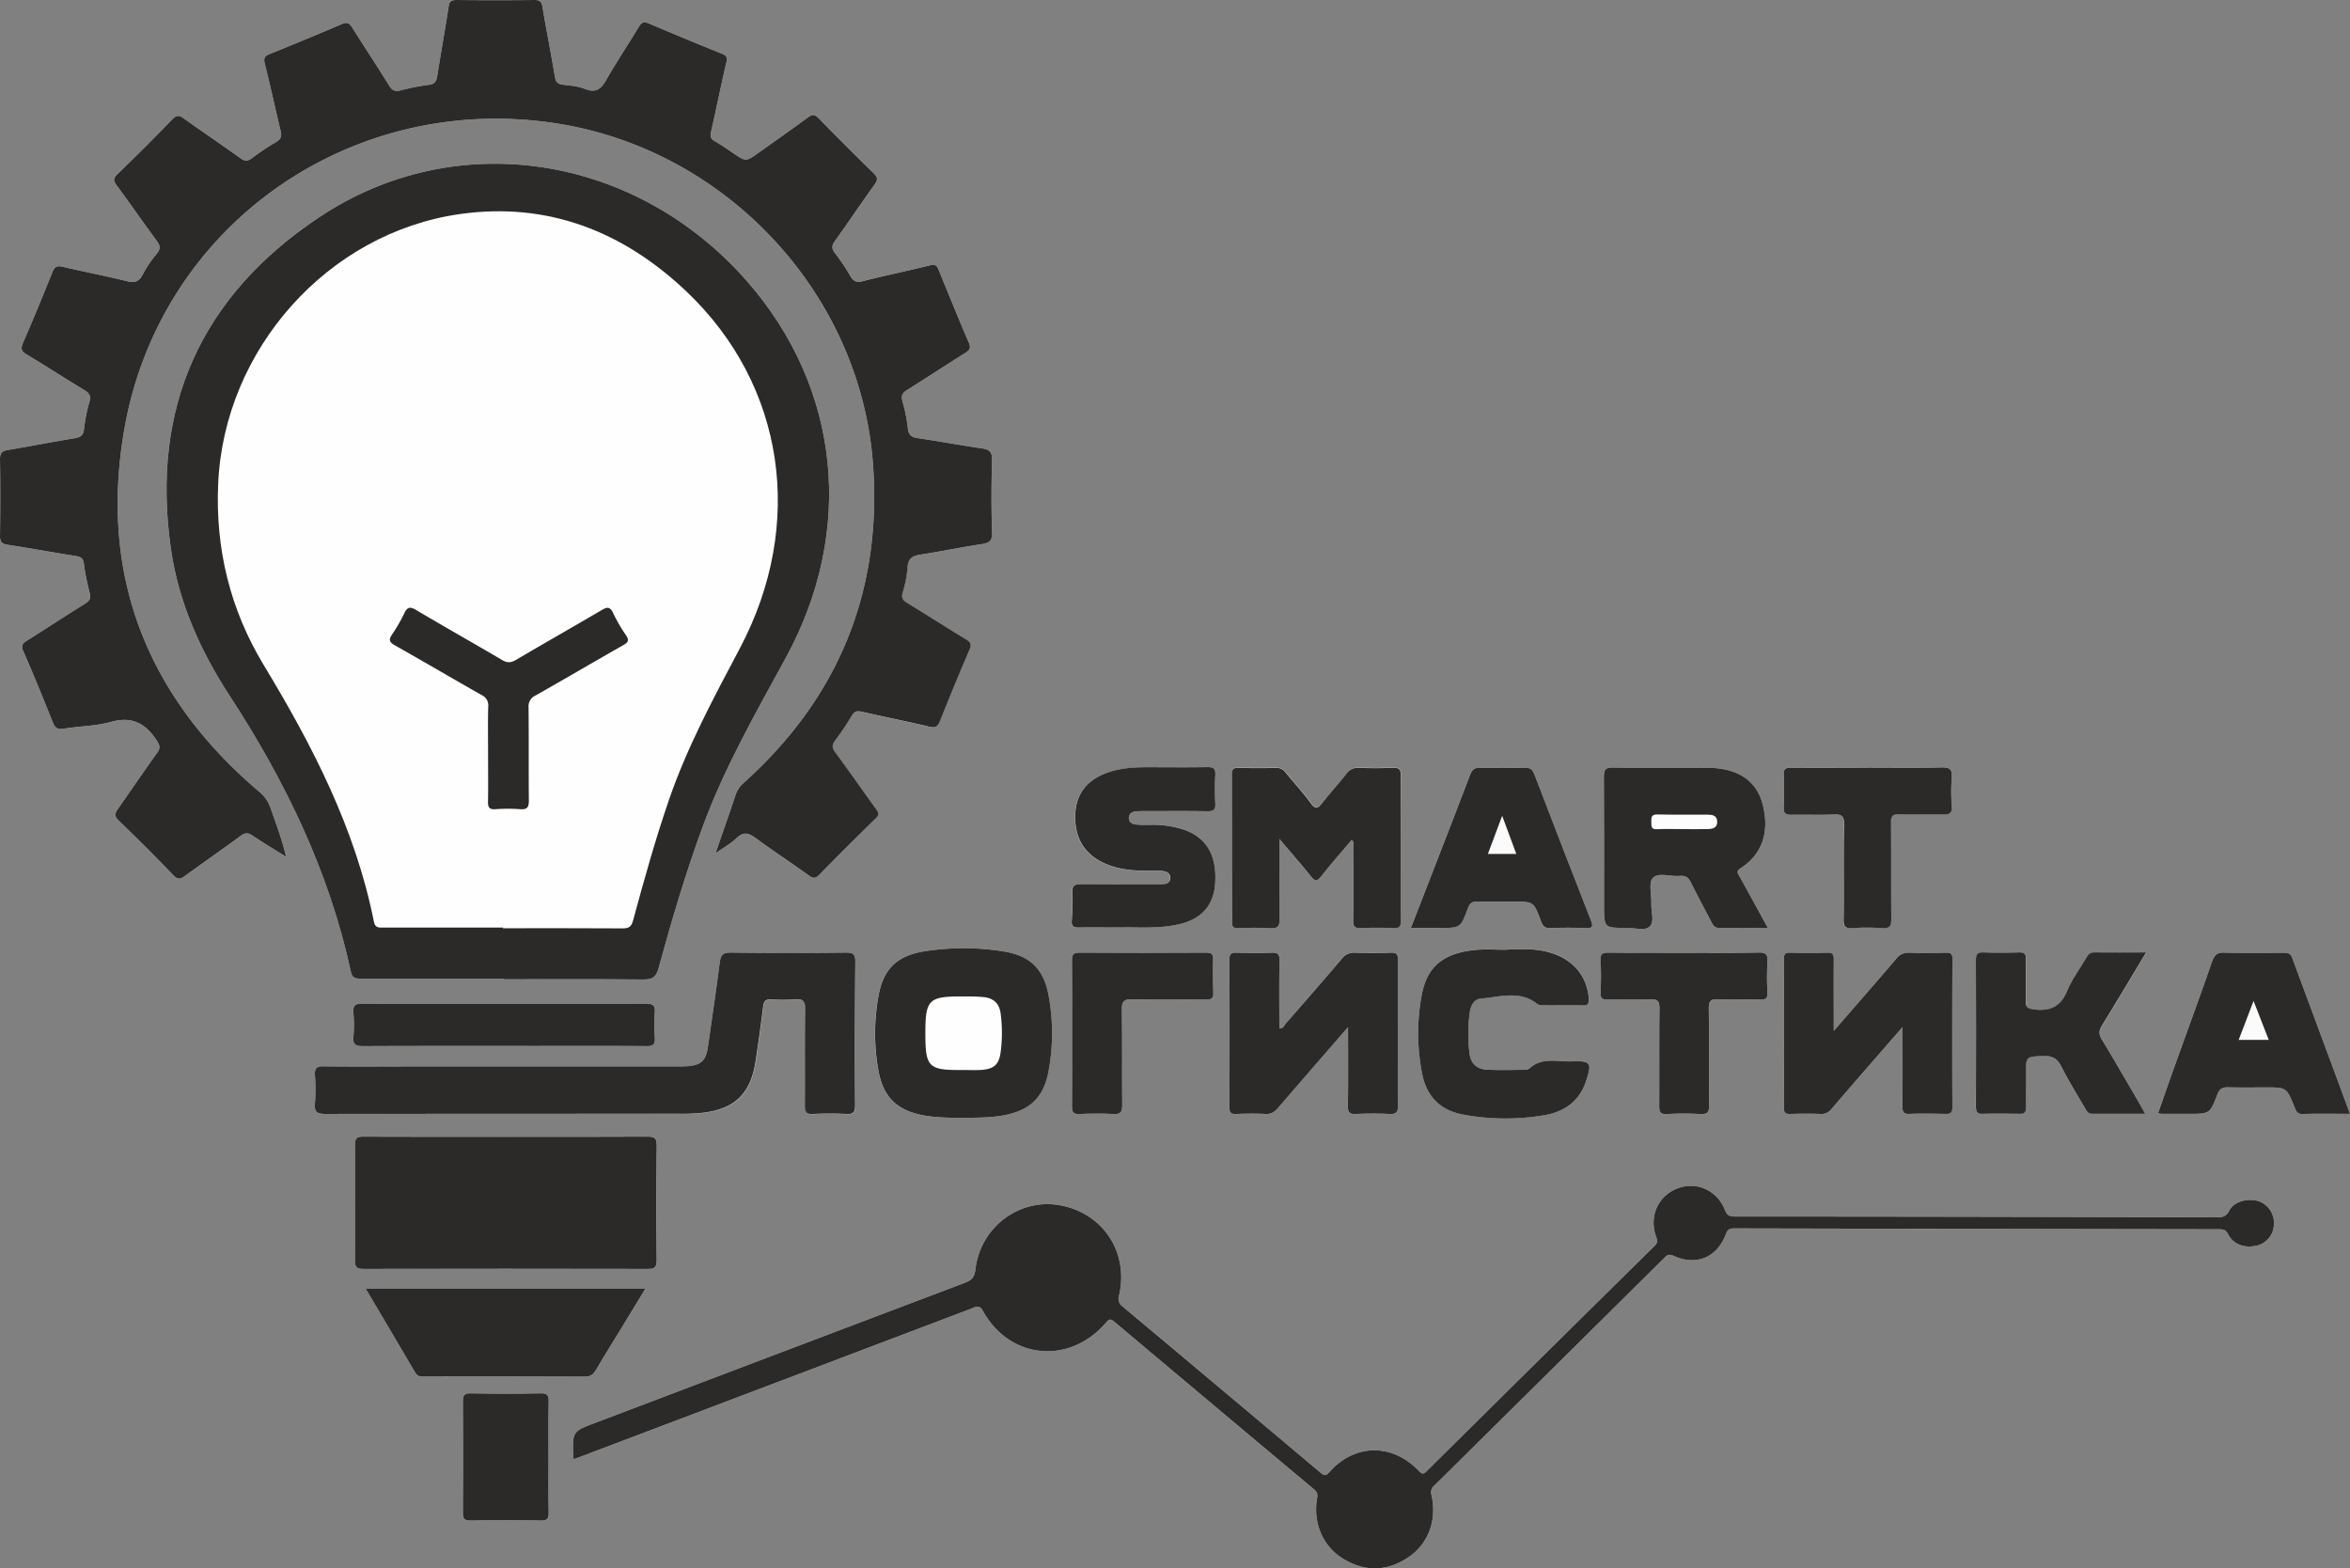
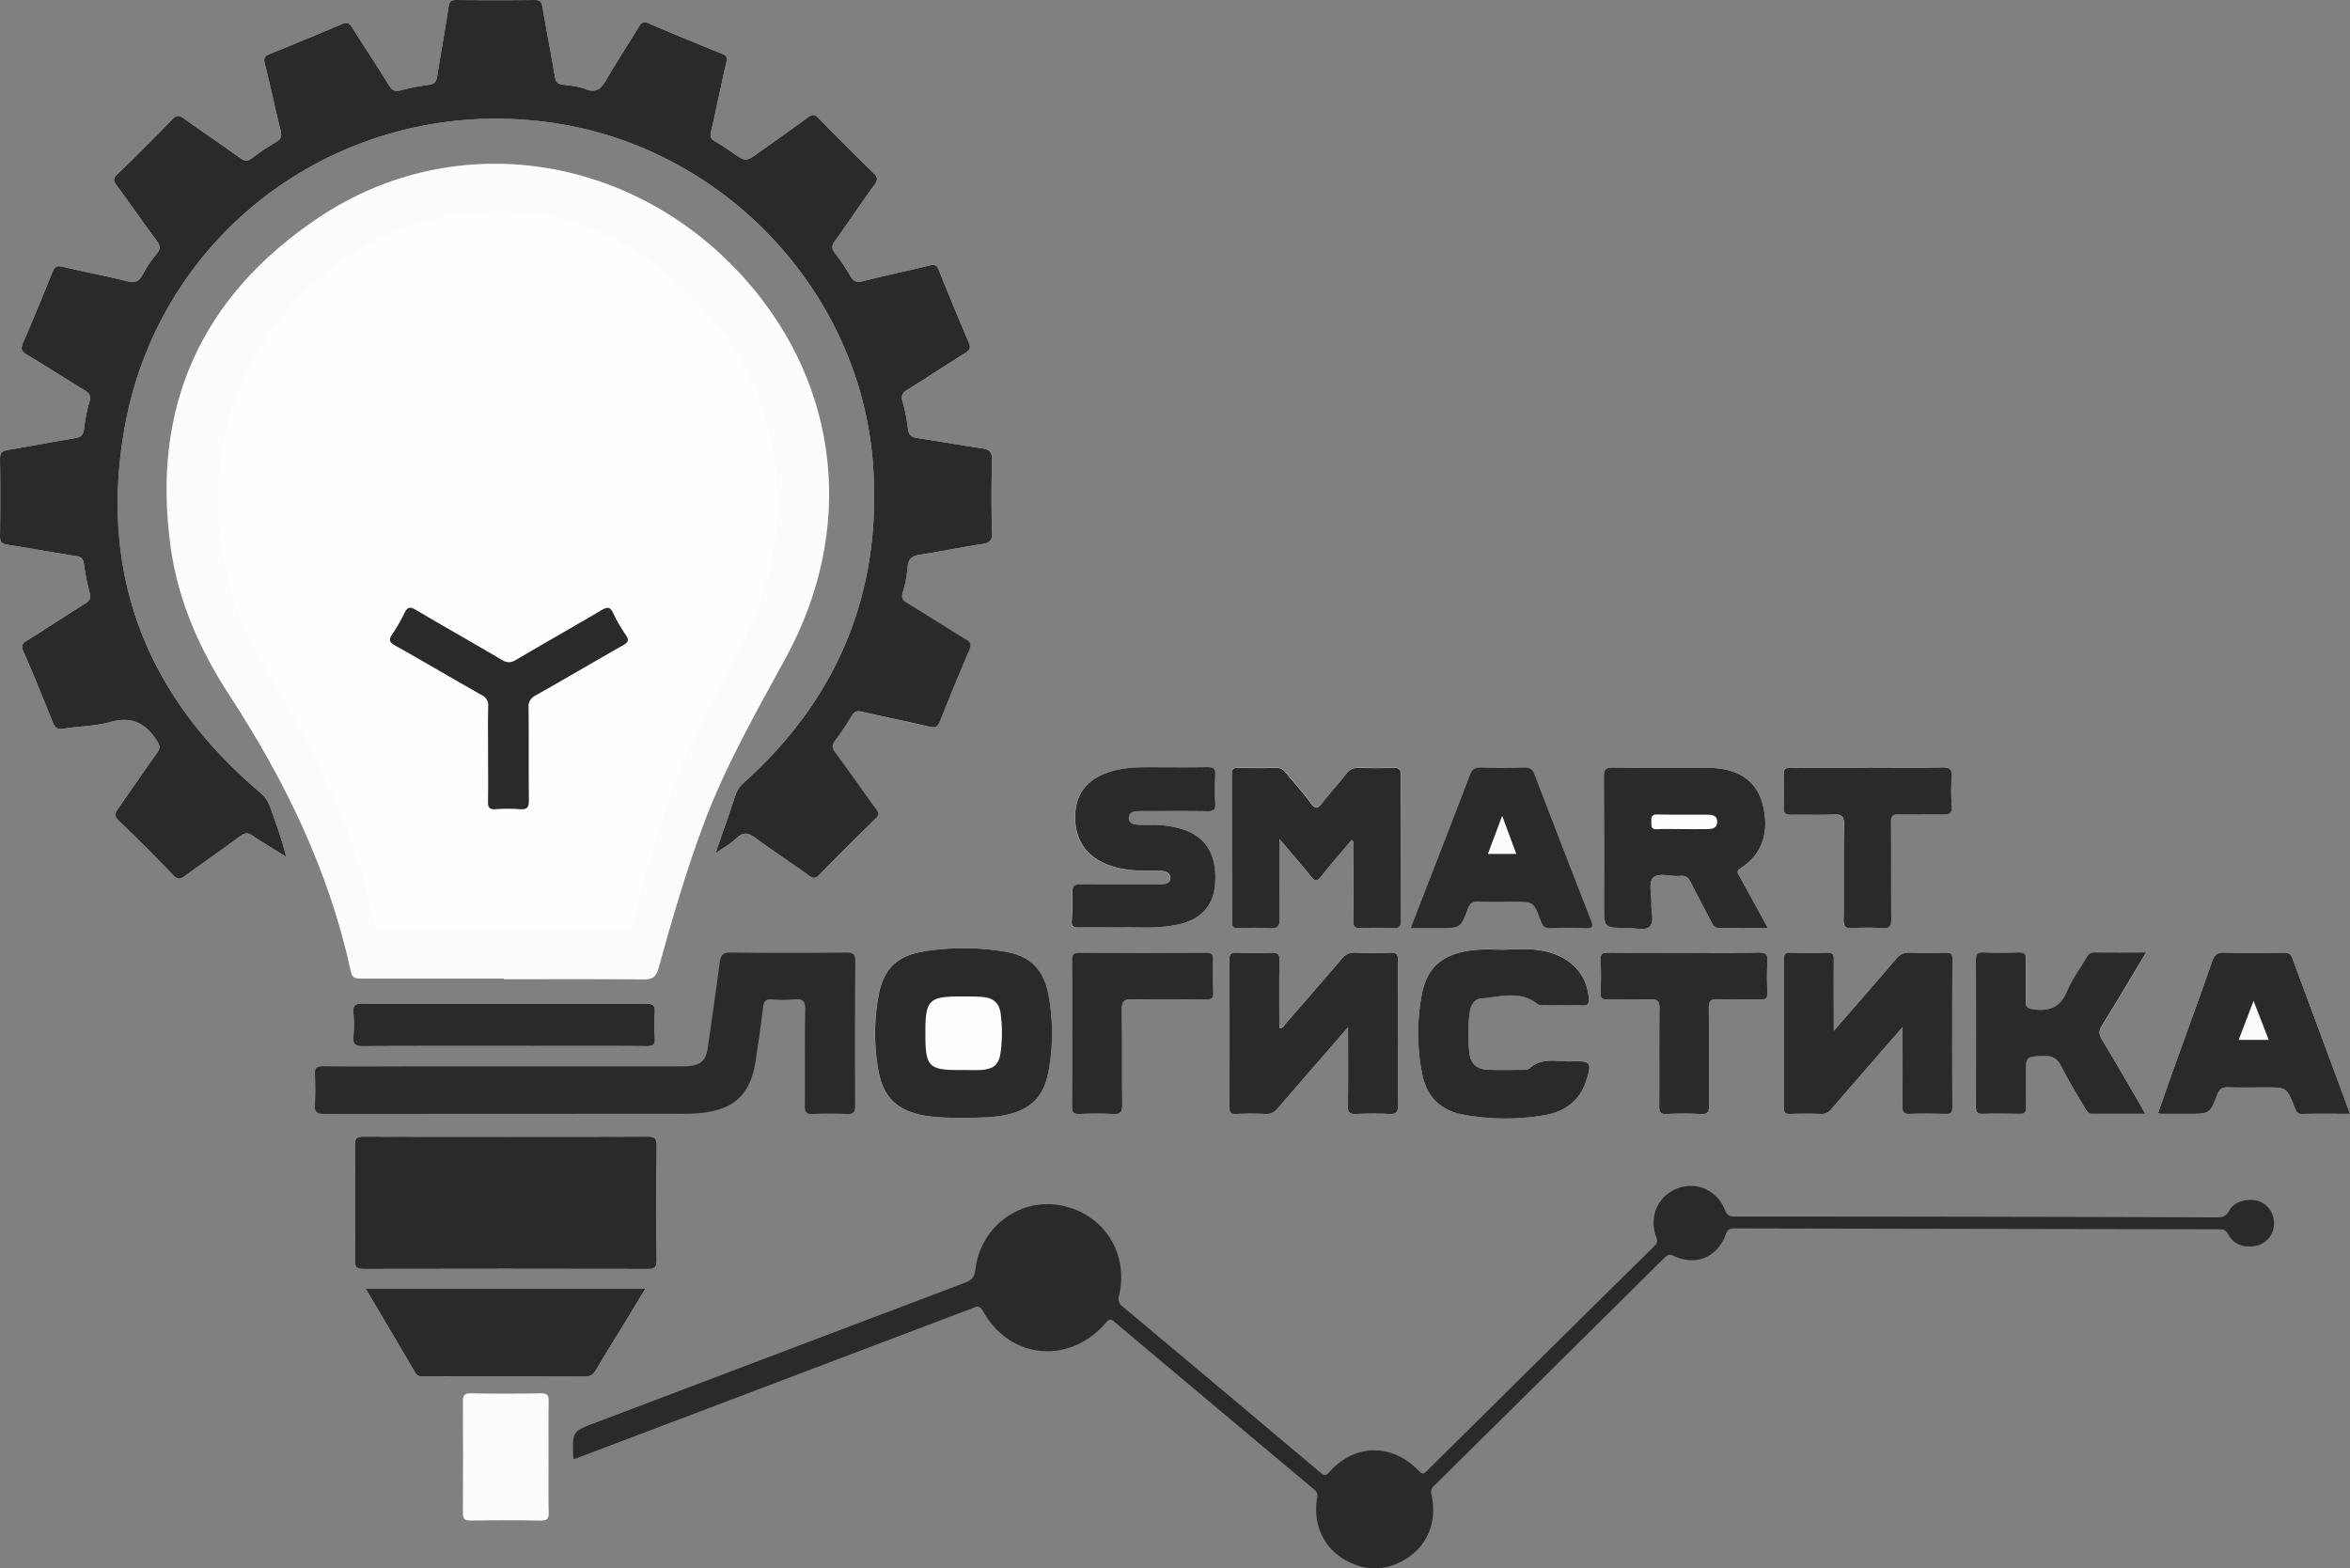
<svg xmlns="http://www.w3.org/2000/svg" viewBox="0 0 986.18 658.15">
  <rect x="0" y="0" width="986.18" height="658.15" fill="#808080" stroke="none" />
  <defs>
    <style>.cls-1{fill:#fcfcfc;}.cls-2{fill:#2b2a29;}.cls-3{fill:#fefefe;}.cls-4{fill:#fdfdfd;}.cls-5{fill:#fbfbfb;}</style>
  </defs>
  <g id="Слой_2" data-name="Слой 2">
    <g id="Слой_1-2" data-name="Слой 1">
      <path class="cls-1" d="M230.25,588.22c-.15,7.72-.06,15.45-.06,23.17s-.1,15.45.06,23.17c.05,2.58-.47,3.58-3.33,3.52q-14.68-.27-29.38,0c-2.91.06-3.31-1-3.29-3.55q.15-23.16,0-46.34c0-2.56.46-3.56,3.32-3.51q14.7.29,29.39,0C229.85,584.62,230.29,585.69,230.25,588.22Z" />
      <path class="cls-1" d="M178.24,577.63c-1.49,0-2.92.2-3.92-1.51-6.85-11.72-13.8-23.39-20.92-35.44H270.89l-9.58,15.75c-3.72,6.11-7.53,12.18-11.16,18.35-1.15,2-2.35,2.92-4.81,2.91C223,577.58,200.61,577.62,178.24,577.63Z" />
      <path class="cls-1" d="M274.8,424.76a80.64,80.64,0,0,0,0,10.77c.18,2.72-.67,3.49-3.42,3.47-15.19-.14-30.39-.07-45.59-.07-24.45,0-48.9-.05-73.35.07-3.15,0-4.48-.62-4.14-4a54,54,0,0,0,0-9.93c-.26-3.1.72-3.95,3.86-3.93,19.9.15,39.79.07,59.68.07s39.51.06,59.27-.06C274,421.09,275,421.81,274.8,424.76Z" />
      <path class="cls-1" d="M152.71,532.47c-2.77,0-3.76-.52-3.73-3.57q.26-24.22,0-48.45c0-3.12,1-3.51,3.74-3.49,19.89.1,39.77.05,59.66.05s39.5.06,59.24-.06c2.9,0,4,.38,4,3.71q-.32,24,0,48c0,3.26-1,3.79-4,3.78Q212.16,532.35,152.71,532.47Z" />
      <path class="cls-1" d="M269.89,411c-19.48-.19-38.95-.09-58.43-.09v-.28q-29.84,0-59.67,0c-2.15,0-3.9.13-4.52-2.76-9.1-42.21-27.62-80.28-51.07-116.22C84,272.91,74.92,252.64,71.72,230.34,63.22,171,84.3,124.27,133.89,91.19c57.45-38.34,132.93-26.54,179.7,26.94,39.11,44.73,45.3,104.52,16.16,157.94-12.6,23.09-25.68,45.92-34.81,70.7-7.21,19.54-13.07,39.49-18.58,59.55C275.29,410.21,273.64,411.06,269.89,411Z" />
-       <path class="cls-1" d="M136.47,467.45c-3.41,0-4.6-.77-4.31-4.28a82.87,82.87,0,0,0,0-12c-.17-2.88.68-3.75,3.64-3.71,12.15.16,24.3.06,36.46.05h39.78v0h71.27c1.66,0,3.32,0,5-.09,5.77-.36,7.91-2.26,8.74-7.94,1.71-11.88,3.44-23.76,5-35.66.39-3,1.33-4.11,4.58-4.08q24.22.29,48.48,0c3.21,0,3.84,1,3.82,4q-.21,30,0,60.06c0,2.82-.61,3.89-3.61,3.73a135,135,0,0,0-14.08,0c-2.83.14-3.43-.86-3.4-3.51.13-13.39-.12-26.79.17-40.18.08-3.86-1.15-4.73-4.64-4.41a61.74,61.74,0,0,1-9.52,0c-2.57-.18-3.26.9-3.54,3.26-.91,7.54-2,15.05-3.12,22.55-2.12,14-8.95,20.48-23.19,21.88a86.92,86.92,0,0,1-8.69.32Q210.84,467.41,136.47,467.45Z" />
      <path class="cls-1" d="M113.52,339c2.33,6.71,4.85,13.35,6.56,20.55-4.73-3-9.53-5.81-14.15-8.93-1.93-1.32-3.2-1.17-5,.19-7.67,5.65-15.5,11.06-23.19,16.67-1.89,1.38-3.06,1.86-5-.21q-11.18-11.66-22.85-22.85c-2-1.89-1.78-3.05-.34-5.05C55,331.59,60.33,323.69,65.89,316c1.44-2,1.27-3.13-.11-5.25C61,303.41,55.24,300.43,46.31,303,40,304.73,33.2,304.7,26.67,305.8c-2.63.44-3.62-.44-4.53-2.72-4-10-8-19.91-12.34-29.75-1.05-2.39-.48-3.26,1.47-4.48,8.19-5.12,16.24-10.46,24.44-15.55,2-1.22,2.5-2.34,1.9-4.61a98.69,98.69,0,0,1-2.42-12.16c-.29-2.29-1.27-2.89-3.36-3.21-9.54-1.49-19-3.25-28.59-4.7C.87,228.25,0,227.51,0,225c.14-10.77.17-21.55,0-32.32,0-2.76,1-3.48,3.44-3.88,9.26-1.54,18.46-3.37,27.73-4.87,2.55-.41,3.81-1.14,4.1-4a66.82,66.82,0,0,1,2.28-11.34c.7-2.47-.06-3.63-2.13-4.88-8.15-4.92-16.13-10.11-24.29-15-2.22-1.33-2.51-2.43-1.49-4.8C13.91,134.08,18,124.14,22,114.18c.9-2.24,1.93-2.8,4.3-2.24,9,2.12,18.09,3.84,27.06,6.07,3.26.82,5,.15,6.54-2.81a47.6,47.6,0,0,1,5.76-8.57c1.77-2.1,1.64-3.51.08-5.63C60.06,93.35,54.66,85.5,49,77.84c-1.36-1.86-1.67-2.87.22-4.7Q61,61.78,72.39,50c1.78-1.83,2.85-1.65,4.74-.3C85,55.33,93,60.7,100.84,66.36c1.94,1.41,3.14,1.34,5-.07a96.7,96.7,0,0,1,10-6.67c2-1.19,2.5-2.38,1.94-4.66-2.3-9.38-4.27-18.83-6.66-28.18-.65-2.53.05-3.31,2.22-4.18q15.15-6.1,30.18-12.52c2.08-.89,3.06-.46,4.22,1.38,5.12,8.18,10.49,16.21,15.55,24.43,1.32,2.14,2.57,2.67,4.95,2A90.64,90.64,0,0,1,180,35.59c2.47-.31,3.13-1.46,3.48-3.67,1.52-9.67,3.29-19.31,4.76-29C188.53.67,189.28,0,191.55,0q16.37.17,32.74,0c2.28,0,3,.71,3.36,2.92,1.64,9.79,3.59,19.54,5.23,29.33.37,2.15,1.09,3,3.29,3.29,3.15.34,6.43.63,9.32,1.78,4.67,1.87,6.79-.07,9-3.92,4.29-7.54,9.15-14.76,13.63-22.2,1.16-1.93,2.21-2.2,4.25-1.33q15.22,6.49,30.58,12.67c1.84.75,2.39,1.45,1.88,3.63-2.28,9.66-4.18,19.41-6.43,29.08-.47,2-.17,3,1.56,4,2.63,1.51,5.14,3.23,7.65,4.94,5.42,3.71,5.4,3.73,10.93-.23,6.85-4.9,13.75-9.72,20.53-14.71,1.77-1.3,2.81-1.35,4.42.31q11.43,11.72,23.16,23.14c1.77,1.72,1.78,2.79.35,4.77-5.65,7.82-11,15.86-16.64,23.7-1.36,1.9-1.41,3.14,0,5a82.66,82.66,0,0,1,6.45,9.61c1.31,2.27,2.57,2.89,5.25,2.21,9.35-2.38,18.82-4.32,28.19-6.65,2.14-.54,2.91.05,3.66,1.89,4.14,10.2,8.3,20.4,12.64,30.52.93,2.15.51,3.1-1.35,4.27-8.19,5.13-16.24,10.46-24.44,15.57-2.05,1.28-2.75,2.38-2,4.9a68.15,68.15,0,0,1,2.24,11.36c.33,2.65,1.47,3.61,4.08,4,9,1.3,18,3,27,4.3,3.05.45,4.33,1.41,4.23,4.86-.28,10.07-.33,20.17,0,30.24.13,3.69-1.19,4.63-4.44,5.13-8.6,1.31-17.12,3.07-25.71,4.4-3.23.51-5.11,1.52-5.37,5.18a48.59,48.59,0,0,1-2,10.55c-.72,2.37-.06,3.38,1.88,4.56,8.25,5,16.37,10.25,24.63,15.24,2.06,1.24,2.43,2.2,1.43,4.5-4.27,9.85-8.34,19.79-12.32,29.76-.92,2.31-1.79,3.07-4.48,2.42-9.38-2.27-18.88-4.08-28.28-6.28-2.13-.49-3.19-.18-4.32,1.71a108,108,0,0,1-6.89,10.3c-1.43,1.87-1.43,3.08,0,5,5.82,7.88,11.38,15.95,17.17,23.85,1.22,1.66,1.22,2.54-.28,4Q355.52,355.12,343.91,367c-1.54,1.57-2.51,1.81-4.4.44-7.38-5.34-15-10.32-22.35-15.72-3-2.18-5.13-2.86-8.08,0-2.32,2.23-5.25,3.83-8.79,6.33,3-8.85,5.74-16.46,8.27-24.12a11.82,11.82,0,0,1,3.5-5.4C351.68,293,370,248.58,366.41,195.64,361.59,124,305.6,63.41,234.43,51.93,148.18,38,67.29,94,52.2,180c-10.7,61,9.23,112,56.45,152.12A15.24,15.24,0,0,1,113.52,339Z" />
      <path class="cls-1" d="M421.29,399.27c10.93,1.8,16.58,7.28,18.67,18.2a86.51,86.51,0,0,1,0,32.12c-2.09,11.22-8.1,16.59-19.37,18.55-5.34.92-10.72.87-16.1.91s-11,0-16.52-.92c-11.23-2-17.24-7.39-19.33-18.6a87.84,87.84,0,0,1,0-31.72c2-11.24,7.84-16.84,19.23-18.61A105.18,105.18,0,0,1,421.29,399.27Z" />
      <path class="cls-1" d="M470.8,423.58c.21,13.39,0,26.79.15,40.17,0,2.84-.63,3.87-3.61,3.72-4.82-.25-9.67-.19-14.49,0-2.43.09-3-.77-3-3.08.11-10.35.05-20.7.05-31.06,0-10.07.07-20.15-.05-30.23,0-2.44.49-3.37,3.16-3.35q26.5.16,53,0c2.21,0,3.21.41,3.09,2.92-.21,4.55-.23,9.12,0,13.66.14,2.7-.88,3.18-3.31,3.15-10.21-.12-20.44.1-30.65-.14C471.81,419.26,470.74,420.06,470.8,423.58Z" />
      <path class="cls-1" d="M449.69,386.3a100,100,0,0,0,.29-12c-.09-2.67.94-3.17,3.37-3.14,10.49.13,21,.06,31.46.05a24.52,24.52,0,0,0,4.12-.26,2.4,2.4,0,0,0,2.12-2.22,2.59,2.59,0,0,0-1.89-2.84c-1.74-.68-3.55-.46-5.33-.44-6.51.08-13-.17-19.14-2.59-9.43-3.7-14-11-13.52-21.34.45-9,5.56-14.92,15.18-17.79,5.1-1.52,10.31-1.74,15.57-1.73,8.28,0,16.56.11,24.84-.05,2.54,0,3.37.62,3.21,3.22a106.57,106.57,0,0,0,0,12c.13,2.59-.7,3.28-3.25,3.24-8.83-.15-17.66-.06-26.5-.06-1.1,0-2.21,0-3.3.08-1.64.13-3.1.73-3.22,2.57-.14,2.14,1.52,2.85,3.24,3,2.05.2,4.13.11,6.2.12a40.37,40.37,0,0,1,14.61,2.38q13.07,5.12,12.19,21.71-.72,13.83-14.29,17.41a45.1,45.1,0,0,1-4.46.89c-7.27,1.14-14.6.49-20.85.68-6.57,0-12.09-.09-17.61,0C450.46,389.3,449.48,388.84,449.69,386.3Z" />
      <path class="cls-1" d="M515.93,464.61q.12-31,0-62.1c0-2.27.77-2.8,2.84-2.76,5,.11,10,.16,14.91,0,2.51-.09,3.3.61,3.26,3.22-.17,9.47-.07,18.95-.07,28.46,1.66.23,2-1.12,2.58-1.84,7.9-9,15.8-18.07,23.58-27.21a6.42,6.42,0,0,1,5.61-2.63c5,.19,9.94.21,14.91,0,2.65-.11,3.14.83,3.12,3.3-.1,20.29-.13,40.58,0,60.86,0,3-.89,3.71-3.71,3.57-4.68-.23-9.39-.19-14.08,0-2.51.1-3.29-.61-3.25-3.21.15-10.74.06-21.48.06-33.21-10.26,11.82-19.86,22.81-29.37,33.89-1.45,1.7-2.87,2.64-5.22,2.53-4.13-.2-8.28-.16-12.42,0C516.5,467.52,515.92,466.77,515.93,464.61Z" />
      <path class="cls-1" d="M517.06,324.7c0-2.05.65-2.59,2.59-2.55,5.39.11,10.78.12,16.16,0a4.41,4.41,0,0,1,3.78,2c3.51,4.26,7.28,8.32,10.52,12.78,2.12,2.93,3.16,2.11,4.93-.18,3.22-4.13,6.8-8,10-12.11a5.75,5.75,0,0,1,5.22-2.51c4.83.18,9.67.15,14.5,0,2.23-.06,3.12.43,3.1,2.92q-.15,30.66,0,61.3c0,2.27-.47,3.18-2.93,3.08-4.69-.18-9.39-.17-14.08,0-2.37.09-3-.69-3-3,.12-10.63.06-21.26,0-31.9,0-.61.4-1.35-.65-2.09-4.3,5.1-8.72,10.12-12.86,15.37-1.72,2.18-2.53,2-4.18,0-4.08-5.13-8.41-10-13.26-15.77,0,11.68-.14,22.38.08,33.07.07,3.3-.56,4.68-4.2,4.39a119.5,119.5,0,0,0-13.25,0c-2,.07-2.55-.64-2.55-2.6Q517.16,355.77,517.06,324.7Z" />
      <path class="cls-1" d="M616.79,424.64a65.65,65.65,0,0,0-.14,17.32c.48,4.43,3.2,6.71,7.42,6.91,5.09.24,10.21.09,15.32.05a3.9,3.9,0,0,0,2.38-.54c5.35-5,11.92-2.72,18-3,7.92-.3,8.38.5,5.85,8.24-2.74,8.35-9,12.82-17.27,14.27a97.32,97.32,0,0,1-34.21-.2c-9.51-1.71-15.46-7.53-17.32-17.15a87.58,87.58,0,0,1-.12-33.34c2.31-11.94,9.38-17.49,22.94-18.66,4-.34,8-.05,12-.05,6.76-.37,13.55-.65,20.1,1.59,9,3.07,14.42,10,15,18.88.13,2.09-.23,3-2.56,2.89-5.52-.16-11,0-16.58-.07a4.11,4.11,0,0,1-2.34-.43c-7.39-6-15.71-3-23.71-2.37C618.63,419.26,617.24,421.82,616.79,424.64Z" />
-       <path class="cls-1" d="M604.05,389.39h-12c2.8-7.22,5.48-14.11,8.15-21,5.57-14.36,11.18-28.7,16.64-43.1.84-2.21,1.78-3.25,4.35-3.16,6.2.21,12.42.2,18.62,0,2.41-.08,3.34.88,4.13,2.95q11.74,30.63,23.68,61.17c1,2.53.83,3.33-2.12,3.21-5-.21-9.93-.21-14.89,0-2.45.11-3.26-.95-4-3-3-8.13-3-8.1-11.6-8.1-5,0-9.94.12-14.9-.06-2.33-.08-3.32.72-4.13,2.9C612.92,389.43,612.82,389.39,604.05,389.39Z" />
      <path class="cls-1" d="M673.06,326.08c0-2.91.4-4,3.72-4,13,.23,26,.1,38.93.11,1.38,0,2.76,0,4.14.13,10.72.9,17.53,6.11,19.85,15.15,3,11.56-.11,21-9.19,26.81-2.11,1.35-1.22,2.2-.5,3.49l11.89,21.61c-7.27,0-13.75-.08-20.22.05-1.91,0-2.67-.92-3.4-2.35-2.91-5.62-5.93-11.18-8.75-16.85-1-2-2.15-2.95-4.46-2.69-3.92.44-9.06-1.68-11.47.89-1.89,2-.45,7.07-.62,10.77-.15,3.27,1.43,7.51-.65,9.55s-6.3.57-9.57.6c-9.64.08-9.64,0-9.64-9.47C673.12,362,673.19,344,673.06,326.08Z" />
      <path class="cls-1" d="M671.71,402.88c-.15-2.7.88-3.17,3.29-3.14,10.49.11,21,.05,31.47.05s21,.13,31.46-.09c3.2-.06,4,.88,3.78,3.93a114.4,114.4,0,0,0,0,12.83c.1,2.33-.57,3.08-3,3-5.93-.16-11.88.15-17.8-.14-3.25-.15-3.85,1-3.81,4,.16,13.52,0,27.05.14,40.56,0,2.95-.81,3.75-3.67,3.61a124.61,124.61,0,0,0-14.07,0c-3.06.18-3.23-1.23-3.21-3.63.08-13.52-.06-27,.11-40.56,0-3.06-.66-4.08-3.84-3.94-5.92.26-11.87,0-17.8.12-2.25,0-3.18-.46-3.07-2.93C671.92,412,672,407.42,671.71,402.88Z" />
      <path class="cls-1" d="M748.54,338.71c.22-4.54.2-9.11,0-13.65-.11-2.46.83-2.94,3.06-2.92,10.76.1,21.52,0,32.29,0v-.05c10.34,0,20.69.16,31-.09,3.55-.09,4.44,1,4.18,4.38a69.84,69.84,0,0,0,0,11.57c.3,3.32-1.1,3.91-4,3.84-6.06-.14-12.14.13-18.2-.08-2.77-.1-3.45.73-3.42,3.44.14,13.38,0,26.76.13,40.13,0,3-.47,4.44-3.94,4.15a88.61,88.61,0,0,0-12.41,0c-2.86.17-3.71-.65-3.67-3.6.17-13.24-.1-26.49.18-39.72.09-3.84-1.13-4.55-4.59-4.38-5.78.28-11.59,0-17.38.13C749.42,342,748.41,341.38,748.54,338.71Z" />
      <path class="cls-1" d="M819.31,402.28q-.12,31.28,0,62.55c0,2.4-1,2.64-2.94,2.6-5-.09-10-.2-14.92,0-2.74.14-3.13-.94-3.1-3.32.12-10.08.06-20.16.06-30.24V431c-4.57,5.23-8.51,9.74-12.43,14.26-5.79,6.67-11.6,13.33-17.33,20.05a5.27,5.27,0,0,1-4.58,2.14c-4.28-.16-8.57-.13-12.85,0-2,.05-2.6-.52-2.6-2.54q.11-31.27,0-62.55c0-2,.54-2.65,2.55-2.6,5.25.12,10.5.16,15.74,0,2.38-.07,2.65,1,2.64,2.94-.07,9.62,0,19.24,0,29.88,9.21-10.61,17.77-20.36,26.18-30.23a6.45,6.45,0,0,1,5.64-2.58c5.11.17,10.22.12,15.33,0C818.6,399.71,819.31,400.2,819.31,402.28Z" />
      <path class="cls-1" d="M829.24,403c0-2.51.58-3.38,3.18-3.28,5,.2,10,.18,14.91,0,2.43-.09,3,.78,2.92,3.07-.16,5.65.08,11.32-.11,17-.09,2.73.56,3.49,3.51,3.86,7,.88,11.29-1.31,14-8,2-4.79,5.23-9,7.85-13.57.8-1.38,1.57-2.39,3.44-2.36,7,.1,14.07,0,21.76,0-6.42,10.66-12.38,20.7-18.52,30.64-1.3,2.11-1.47,3.61-.11,5.85,5.44,8.94,10.6,18.05,15.86,27.09.67,1.16,1.29,2.35,2.21,4-7.77,0-15,0-22.31,0-1.82,0-2.29-1.31-3-2.45-3.39-5.83-7-11.58-10-17.59-1.69-3.34-3.78-4.36-7.41-4.21-7.3.3-7.31.09-7.31,7.42,0,4.7-.11,9.39,0,14.08.07,2.22-.66,2.83-2.81,2.77-5.1-.13-10.22-.17-15.32,0-2.55.09-2.87-1-2.86-3.16Q829.37,433.66,829.24,403Z" />
-       <path class="cls-1" d="M954.26,513.94a9.4,9.4,0,0,1-7,8.71c-5.13,1.28-10-.34-12.17-4.63-.95-1.91-2-2.18-3.76-2.18q-101.76-.15-203.5-.37c-1.84,0-2.79.33-3.54,2.36-3.63,9.86-12.52,13.54-22,9.15-1.82-.84-2.63-.35-3.8.82q-48.27,47.84-96.6,95.61a3.63,3.63,0,0,0-1.16,3.94c2.37,10.6-1.3,20.5-9.79,26.19-8.75,5.86-17.86,6.14-26.92.78-8.77-5.19-13.11-15-11.31-25.6a3.42,3.42,0,0,0-1.36-3.81q-41.93-35.1-83.77-70.3c-1.62-1.36-2.22-1-3.47.45-15.29,17.72-40.24,15.44-51.56-4.83-1.61-2.89-3-1.83-4.84-1.12L244.84,610.83c-1.27.48-2.55.94-4.05,1.49a9.74,9.74,0,0,1-.26-1.33c-.28-10.32-.28-10.33,9.46-14q77.36-29.34,154.73-58.62c2.77-1.05,4.2-2.16,4.6-5.59,2.06-17.87,18.48-30.11,35.58-27,18.07,3.32,28.9,19.85,24.72,37.89a3.92,3.92,0,0,0,1.48,4.58q41.61,34.83,83.13,69.78c1.69,1.42,2.37,1.13,3.77-.44,10.57-11.85,26.27-12,37.4-.38,1.49,1.56,2.05,1.39,3.43,0q47.68-47.24,95.49-94.37c1.35-1.32,1.27-2.24.67-3.87-3.1-8.57.84-17.23,9.06-20.32,8-3,16.6.83,19.87,9.23.91,2.36,2.17,2.62,4.27,2.62q60.09,0,120.19.13,40.62.07,81.23.22c2.55,0,4.43,0,5.93-2.9,2-3.89,8.17-5.36,12.52-3.83A9.72,9.72,0,0,1,954.26,513.94Z" />
      <path class="cls-1" d="M986.18,467.4c-7.06,0-13.54-.11-20,.06-2.3.06-2.68-1.39-3.3-2.93-3.32-8.22-3.33-8.21-12-8.21-5.25,0-10.5.1-15.75-.05-2.37-.07-3.65.53-4.58,2.94-3.16,8.24-3.28,8.19-12,8.19q-5.8,0-11.6,0a9.43,9.43,0,0,1-1.32-.26c2.18-6.2,4.3-12.34,6.49-18.46,5.39-15,10.9-30,16.15-45.11,1-2.77,2.07-3.92,5.14-3.83,8.28.23,16.57.1,24.86.06,1.79,0,3,.22,3.72,2.29C969.93,423.63,978,445.16,986.18,467.4Z" />
      <path class="cls-2" d="M411.94,228.35c-8.6,1.31-17.12,3.07-25.71,4.4-3.23.51-5.11,1.52-5.37,5.18a48.59,48.59,0,0,1-2,10.55c-.72,2.37-.06,3.38,1.88,4.56,8.25,5,16.37,10.25,24.63,15.24,2.06,1.24,2.43,2.2,1.43,4.5-4.27,9.85-8.34,19.79-12.32,29.76-.92,2.31-1.79,3.07-4.48,2.42-9.38-2.27-18.88-4.08-28.28-6.28-2.13-.49-3.19-.18-4.32,1.71a108,108,0,0,1-6.89,10.3c-1.43,1.87-1.43,3.08,0,5,5.82,7.88,11.38,15.95,17.17,23.85,1.22,1.66,1.22,2.54-.28,4Q355.52,355.12,343.91,367c-1.54,1.57-2.51,1.81-4.4.44-7.38-5.34-15-10.32-22.35-15.72-3-2.18-5.13-2.86-8.08,0-2.32,2.23-5.25,3.83-8.79,6.33,3-8.85,5.74-16.46,8.27-24.12a11.82,11.82,0,0,1,3.5-5.4C351.68,293,370,248.58,366.41,195.64,361.59,124,305.6,63.41,234.43,51.93,148.18,38,67.29,94,52.2,180c-10.7,61,9.23,112,56.45,152.12a15.24,15.24,0,0,1,4.87,6.88c2.33,6.71,4.85,13.35,6.56,20.55-4.73-3-9.53-5.81-14.15-8.93-1.93-1.32-3.2-1.17-5,.19-7.67,5.65-15.5,11.06-23.19,16.67-1.89,1.38-3.06,1.86-5-.21q-11.18-11.66-22.85-22.85c-2-1.89-1.78-3.05-.34-5.05C55,331.59,60.33,323.69,65.89,316c1.44-2,1.27-3.13-.11-5.25C61,303.41,55.24,300.43,46.31,303,40,304.73,33.2,304.7,26.67,305.8c-2.63.44-3.62-.44-4.53-2.72-4-10-8-19.91-12.34-29.75-1.05-2.39-.48-3.26,1.47-4.48,8.19-5.12,16.24-10.46,24.44-15.55,2-1.22,2.5-2.34,1.9-4.61a98.69,98.69,0,0,1-2.42-12.16c-.29-2.29-1.27-2.89-3.36-3.21-9.54-1.49-19-3.25-28.59-4.7C.87,228.25,0,227.51,0,225c.14-10.77.17-21.55,0-32.32,0-2.76,1-3.48,3.44-3.88,9.26-1.54,18.46-3.37,27.73-4.87,2.55-.41,3.81-1.14,4.1-4a66.82,66.82,0,0,1,2.28-11.34c.7-2.47-.06-3.63-2.13-4.88-8.15-4.92-16.13-10.11-24.29-15-2.22-1.33-2.51-2.43-1.49-4.8C13.91,134.08,18,124.14,22,114.18c.9-2.24,1.93-2.8,4.3-2.24,9,2.12,18.09,3.84,27.06,6.07,3.26.82,5,.15,6.54-2.81a47.6,47.6,0,0,1,5.76-8.57c1.77-2.1,1.64-3.51.08-5.63C60.06,93.35,54.66,85.5,49,77.84c-1.36-1.86-1.67-2.87.22-4.7Q61,61.78,72.39,50c1.78-1.83,2.85-1.65,4.74-.3C85,55.33,93,60.7,100.84,66.36c1.94,1.41,3.14,1.34,5-.07a96.7,96.7,0,0,1,10-6.67c2-1.19,2.5-2.38,1.94-4.66-2.3-9.38-4.27-18.83-6.66-28.18-.65-2.53.05-3.31,2.22-4.18q15.15-6.1,30.18-12.52c2.08-.89,3.06-.46,4.22,1.38,5.12,8.18,10.49,16.21,15.55,24.43,1.32,2.14,2.57,2.67,4.95,2A90.64,90.64,0,0,1,180,35.59c2.47-.31,3.13-1.46,3.48-3.67,1.52-9.67,3.29-19.31,4.76-29C188.53.67,189.28,0,191.55,0q16.37.17,32.74,0c2.28,0,3,.71,3.36,2.92,1.64,9.79,3.59,19.54,5.23,29.33.37,2.15,1.09,3,3.29,3.29,3.15.34,6.43.63,9.32,1.78,4.67,1.87,6.79-.07,9-3.92,4.29-7.54,9.15-14.76,13.63-22.2,1.16-1.93,2.21-2.2,4.25-1.33q15.22,6.49,30.58,12.67c1.84.75,2.39,1.45,1.88,3.63-2.28,9.66-4.18,19.41-6.43,29.08-.47,2-.17,3,1.56,4,2.63,1.51,5.14,3.23,7.65,4.94,5.42,3.71,5.4,3.73,10.93-.23,6.85-4.9,13.75-9.72,20.53-14.71,1.77-1.3,2.81-1.35,4.42.31q11.43,11.72,23.16,23.14c1.77,1.72,1.78,2.79.35,4.77-5.65,7.82-11,15.86-16.64,23.7-1.36,1.9-1.41,3.14,0,5a82.66,82.66,0,0,1,6.45,9.61c1.31,2.27,2.57,2.89,5.25,2.21,9.35-2.38,18.82-4.32,28.19-6.65,2.14-.54,2.91.05,3.66,1.89,4.14,10.2,8.3,20.4,12.64,30.52.93,2.15.51,3.1-1.35,4.27-8.19,5.13-16.24,10.46-24.44,15.57-2.05,1.28-2.75,2.38-2,4.9a68.15,68.15,0,0,1,2.24,11.36c.33,2.65,1.47,3.61,4.08,4,9,1.3,18,3,27,4.3,3.05.45,4.33,1.41,4.23,4.86-.28,10.07-.33,20.17,0,30.24C416.51,226.91,415.19,227.85,411.94,228.35Z" />
-       <path class="cls-2" d="M329.75,276.07c-12.6,23.09-25.68,45.92-34.81,70.7-7.21,19.54-13.07,39.49-18.58,59.55-1.07,3.89-2.72,4.74-6.47,4.7-19.48-.19-38.95-.09-58.43-.09v-.28q-29.84,0-59.67,0c-2.15,0-3.9.13-4.52-2.76-9.1-42.21-27.62-80.28-51.07-116.22C84,272.91,74.92,252.64,71.72,230.34,63.22,171,84.3,124.27,133.89,91.19c57.45-38.34,132.93-26.54,179.7,26.94C352.7,162.86,358.89,222.65,329.75,276.07Z" />
      <path class="cls-2" d="M954.26,513.94a9.4,9.4,0,0,1-7,8.71c-5.13,1.28-10-.34-12.17-4.63-.95-1.91-2-2.18-3.76-2.18q-101.76-.15-203.5-.37c-1.84,0-2.79.33-3.54,2.36-3.63,9.86-12.52,13.54-22,9.15-1.82-.84-2.63-.35-3.8.82q-48.27,47.84-96.6,95.61a3.63,3.63,0,0,0-1.16,3.94c2.37,10.6-1.3,20.5-9.79,26.19-8.75,5.86-17.86,6.14-26.92.78-8.77-5.19-13.11-15-11.31-25.6a3.42,3.42,0,0,0-1.36-3.81q-41.93-35.1-83.77-70.3c-1.62-1.36-2.22-1-3.47.45-15.29,17.72-40.24,15.44-51.56-4.83-1.61-2.89-3-1.83-4.84-1.12L244.84,610.83c-1.27.48-2.55.94-4.05,1.49a9.74,9.74,0,0,1-.26-1.33c-.28-10.32-.28-10.33,9.46-14q77.36-29.34,154.73-58.62c2.77-1.05,4.2-2.16,4.6-5.59,2.06-17.87,18.48-30.11,35.58-27,18.07,3.32,28.9,19.85,24.72,37.89a3.92,3.92,0,0,0,1.48,4.58q41.61,34.83,83.13,69.78c1.69,1.42,2.37,1.13,3.77-.44,10.57-11.85,26.27-12,37.4-.38,1.49,1.56,2.05,1.39,3.43,0q47.68-47.24,95.49-94.37c1.35-1.32,1.27-2.24.67-3.87-3.1-8.57.84-17.23,9.06-20.32,8-3,16.6.83,19.87,9.23.91,2.36,2.17,2.62,4.27,2.62q60.09,0,120.19.13,40.62.07,81.23.22c2.55,0,4.43,0,5.93-2.9,2-3.89,8.17-5.36,12.52-3.83A9.72,9.72,0,0,1,954.26,513.94Z" />
      <path class="cls-2" d="M275.59,528.7c0,3.26-1,3.79-4,3.78q-59.45-.13-118.9,0c-2.77,0-3.76-.52-3.73-3.57q.26-24.22,0-48.45c0-3.12,1-3.51,3.74-3.49,19.89.1,39.77.05,59.66.05s39.5.06,59.24-.06c2.9,0,4,.38,4,3.71Q275.28,504.68,275.59,528.7Z" />
      <path class="cls-2" d="M358.85,463.74c0,2.82-.61,3.89-3.61,3.73a135,135,0,0,0-14.08,0c-2.83.14-3.43-.86-3.4-3.51.13-13.39-.12-26.79.17-40.18.08-3.86-1.15-4.73-4.64-4.41a61.74,61.74,0,0,1-9.52,0c-2.57-.18-3.26.9-3.54,3.26-.91,7.54-2,15.05-3.12,22.55-2.12,14-8.95,20.48-23.19,21.88a86.92,86.92,0,0,1-8.69.32q-74.39,0-148.76.06c-3.41,0-4.6-.77-4.31-4.28a82.87,82.87,0,0,0,0-12c-.17-2.88.68-3.75,3.64-3.71,12.15.16,24.3.06,36.46.05h39.78v0h71.27c1.66,0,3.32,0,5-.09,5.77-.36,7.91-2.26,8.74-7.94,1.71-11.88,3.44-23.76,5-35.66.39-3,1.33-4.11,4.58-4.08q24.22.29,48.48,0c3.21,0,3.84,1,3.82,4Q358.65,433.71,358.85,463.74Z" />
      <path class="cls-2" d="M440,449.59c-2.09,11.22-8.1,16.59-19.37,18.55-5.34.92-10.72.87-16.1.91s-11,0-16.52-.92c-11.23-2-17.24-7.39-19.33-18.6a87.84,87.84,0,0,1,0-31.72c2-11.24,7.84-16.84,19.23-18.61a105.18,105.18,0,0,1,33.41.07c10.93,1.8,16.58,7.28,18.67,18.2A86.51,86.51,0,0,1,440,449.59Z" />
      <path class="cls-2" d="M586.69,463.89c0,3-.89,3.71-3.71,3.57-4.68-.23-9.39-.19-14.08,0-2.51.1-3.29-.61-3.25-3.21.15-10.74.06-21.48.06-33.21-10.26,11.82-19.86,22.81-29.37,33.89-1.45,1.7-2.87,2.64-5.22,2.53-4.13-.2-8.28-.16-12.42,0-2.2.08-2.78-.67-2.77-2.83q.12-31,0-62.1c0-2.27.77-2.8,2.84-2.76,5,.11,10,.16,14.91,0,2.51-.09,3.3.61,3.26,3.22-.17,9.47-.07,18.95-.07,28.46,1.66.23,2-1.12,2.58-1.84,7.9-9,15.8-18.07,23.58-27.21a6.42,6.42,0,0,1,5.61-2.63c5,.19,9.94.21,14.91,0,2.65-.11,3.14.83,3.12,3.3C586.57,423.32,586.54,443.61,586.69,463.89Z" />
      <path class="cls-2" d="M819.31,464.83c0,2.4-1,2.64-2.94,2.6-5-.09-10-.2-14.92,0-2.74.14-3.13-.94-3.1-3.32.12-10.08.06-20.16.06-30.24V431c-4.57,5.23-8.51,9.74-12.43,14.26-5.79,6.67-11.6,13.33-17.33,20.05a5.27,5.27,0,0,1-4.58,2.14c-4.28-.16-8.57-.13-12.85,0-2,.05-2.6-.52-2.6-2.54q.11-31.27,0-62.55c0-2,.54-2.65,2.55-2.6,5.25.12,10.5.16,15.74,0,2.38-.07,2.65,1,2.64,2.94-.07,9.62,0,19.24,0,29.88,9.21-10.61,17.77-20.36,26.18-30.23a6.45,6.45,0,0,1,5.64-2.58c5.11.17,10.22.12,15.33,0,1.92,0,2.63.45,2.63,2.53Q819.19,433.56,819.31,464.83Z" />
      <path class="cls-2" d="M741.9,389.39c-7.27,0-13.75-.08-20.22.05-1.91,0-2.67-.92-3.4-2.35-2.91-5.62-5.93-11.18-8.75-16.85-1-2-2.15-2.95-4.46-2.69-3.92.44-9.06-1.68-11.47.89-1.89,2-.45,7.07-.62,10.77-.15,3.27,1.43,7.51-.65,9.55s-6.3.57-9.57.6c-9.64.08-9.64,0-9.64-9.47,0-17.94.07-35.88-.06-53.81,0-2.91.4-4,3.72-4,13,.23,26,.1,38.93.11,1.38,0,2.76,0,4.14.13,10.72.9,17.53,6.11,19.85,15.15,3,11.56-.11,21-9.19,26.81-2.11,1.35-1.22,2.2-.5,3.49Z" />
      <path class="cls-2" d="M587.88,386.36c0,2.27-.47,3.18-2.93,3.08-4.69-.18-9.39-.17-14.08,0-2.37.09-3-.69-3-3,.12-10.63.06-21.26,0-31.9,0-.61.4-1.35-.65-2.09-4.3,5.1-8.72,10.12-12.86,15.37-1.72,2.18-2.53,2-4.18,0-4.08-5.13-8.41-10-13.26-15.77,0,11.68-.14,22.38.08,33.07.07,3.3-.56,4.68-4.2,4.39a119.5,119.5,0,0,0-13.25,0c-2,.07-2.55-.64-2.55-2.6q.09-31.06,0-62.13c0-2.05.65-2.59,2.59-2.55,5.39.11,10.78.12,16.16,0a4.41,4.41,0,0,1,3.78,2c3.51,4.26,7.28,8.32,10.52,12.78,2.12,2.93,3.16,2.11,4.93-.18,3.22-4.13,6.8-8,10-12.11a5.75,5.75,0,0,1,5.22-2.51c4.83.18,9.67.15,14.5,0,2.23-.06,3.12.43,3.1,2.92Q587.74,355.72,587.88,386.36Z" />
      <path class="cls-2" d="M270.89,540.68l-9.58,15.75c-3.72,6.11-7.53,12.18-11.16,18.35-1.15,2-2.35,2.92-4.81,2.91-22.37-.11-44.73-.07-67.1-.06-1.49,0-2.92.2-3.92-1.51-6.85-11.72-13.8-23.39-20.92-35.44Z" />
      <path class="cls-2" d="M986.18,467.4c-7.06,0-13.54-.11-20,.06-2.3.06-2.68-1.39-3.3-2.93-3.32-8.22-3.33-8.21-12-8.21-5.25,0-10.5.1-15.75-.05-2.37-.07-3.65.53-4.58,2.94-3.16,8.24-3.28,8.19-12,8.19q-5.8,0-11.6,0a9.43,9.43,0,0,1-1.32-.26c2.18-6.2,4.3-12.34,6.49-18.46,5.39-15,10.9-30,16.15-45.11,1-2.77,2.07-3.92,5.14-3.83,8.28.23,16.57.1,24.86.06,1.79,0,3,.22,3.72,2.29C969.93,423.63,978,445.16,986.18,467.4Z" />
      <path class="cls-2" d="M898,463.37c.67,1.16,1.29,2.35,2.21,4-7.77,0-15,0-22.31,0-1.82,0-2.29-1.31-3-2.45-3.39-5.83-7-11.58-10-17.59-1.69-3.34-3.78-4.36-7.41-4.21-7.3.3-7.31.09-7.31,7.42,0,4.7-.11,9.39,0,14.08.07,2.22-.66,2.83-2.81,2.77-5.1-.13-10.22-.17-15.32,0-2.55.09-2.87-1-2.86-3.16q.11-30.65,0-61.29c0-2.51.58-3.38,3.18-3.28,5,.2,10,.18,14.91,0,2.43-.09,3,.78,2.92,3.07-.16,5.65.08,11.32-.11,17-.09,2.73.56,3.49,3.51,3.86,7,.88,11.29-1.31,14-8,2-4.79,5.23-9,7.85-13.57.8-1.38,1.57-2.39,3.44-2.36,7,.1,14.07,0,21.76,0-6.42,10.66-12.38,20.7-18.52,30.64-1.3,2.11-1.47,3.61-.11,5.85C887.55,445.22,892.71,454.33,898,463.37Z" />
      <path class="cls-2" d="M665.6,453.66c-2.74,8.35-9,12.82-17.27,14.27a97.32,97.32,0,0,1-34.21-.2c-9.51-1.71-15.46-7.53-17.32-17.15a87.58,87.58,0,0,1-.12-33.34c2.31-11.94,9.38-17.49,22.94-18.66,4-.34,8-.05,12-.05,6.76-.37,13.55-.65,20.1,1.59,9,3.07,14.42,10,15,18.88.13,2.09-.23,3-2.56,2.89-5.52-.16-11,0-16.58-.07a4.11,4.11,0,0,1-2.34-.43c-7.39-6-15.71-3-23.71-2.37-2.88.24-4.27,2.8-4.72,5.62a65.65,65.65,0,0,0-.14,17.32c.48,4.43,3.2,6.71,7.42,6.91,5.09.24,10.21.09,15.32.05a3.9,3.9,0,0,0,2.38-.54c5.35-5,11.92-2.72,18-3C667.67,445.12,668.13,445.92,665.6,453.66Z" />
      <path class="cls-2" d="M510,325.18a106.57,106.57,0,0,0,0,12c.13,2.59-.7,3.28-3.25,3.24-8.83-.15-17.66-.06-26.5-.06-1.1,0-2.21,0-3.3.08-1.64.13-3.1.73-3.22,2.57-.14,2.14,1.52,2.85,3.24,3,2.05.2,4.13.11,6.2.12a40.37,40.37,0,0,1,14.61,2.38q13.07,5.12,12.19,21.71-.72,13.83-14.29,17.41a45.1,45.1,0,0,1-4.46.89c-7.27,1.14-14.6.49-20.85.68-6.57,0-12.09-.09-17.61,0-2.23.05-3.21-.41-3-2.95a100,100,0,0,0,.29-12c-.09-2.67.94-3.17,3.37-3.14,10.49.13,21,.06,31.46.05a24.52,24.52,0,0,0,4.12-.26,2.4,2.4,0,0,0,2.12-2.22,2.59,2.59,0,0,0-1.89-2.84c-1.74-.68-3.55-.46-5.33-.44-6.51.08-13-.17-19.14-2.59-9.43-3.7-14-11-13.52-21.34.45-9,5.56-14.92,15.18-17.79,5.1-1.52,10.31-1.74,15.57-1.73,8.28,0,16.56.11,24.84-.05C509.3,321.91,510.13,322.58,510,325.18Z" />
      <path class="cls-2" d="M665.51,389.45c-5-.21-9.93-.21-14.89,0-2.45.11-3.26-.95-4-3-3-8.13-3-8.1-11.6-8.1-5,0-9.94.12-14.9-.06-2.33-.08-3.32.72-4.13,2.9-3.05,8.25-3.15,8.21-11.92,8.21h-12c2.8-7.22,5.48-14.11,8.15-21,5.57-14.36,11.18-28.7,16.64-43.1.84-2.21,1.78-3.25,4.35-3.16,6.2.21,12.42.2,18.62,0,2.41-.08,3.34.88,4.13,2.95q11.74,30.63,23.68,61.17C668.63,388.77,668.46,389.57,665.51,389.45Z" />
      <path class="cls-2" d="M815.17,341.83c-6.06-.14-12.14.13-18.2-.08-2.77-.1-3.45.73-3.42,3.44.14,13.38,0,26.76.13,40.13,0,3-.47,4.44-3.94,4.15a88.61,88.61,0,0,0-12.41,0c-2.86.17-3.71-.65-3.67-3.6.17-13.24-.1-26.49.18-39.72.09-3.84-1.13-4.55-4.59-4.38-5.78.28-11.59,0-17.38.13-2.45.07-3.46-.5-3.33-3.17.22-4.54.2-9.11,0-13.65-.11-2.46.83-2.94,3.06-2.92,10.76.1,21.52,0,32.29,0v-.05c10.34,0,20.69.16,31-.09,3.55-.09,4.44,1,4.18,4.38a69.84,69.84,0,0,0,0,11.57C819.43,341.31,818,341.9,815.17,341.83Z" />
      <path class="cls-2" d="M741.71,403.63a114.4,114.4,0,0,0,0,12.83c.1,2.33-.57,3.08-3,3-5.93-.16-11.88.15-17.8-.14-3.25-.15-3.85,1-3.81,4,.16,13.52,0,27.05.14,40.56,0,2.95-.81,3.75-3.67,3.61a124.61,124.61,0,0,0-14.07,0c-3.06.18-3.23-1.23-3.21-3.63.08-13.52-.06-27,.11-40.56,0-3.06-.66-4.08-3.84-3.94-5.92.26-11.87,0-17.8.12-2.25,0-3.18-.46-3.07-2.93.2-4.55.23-9.12,0-13.66-.15-2.7.88-3.17,3.29-3.14,10.49.11,21,.05,31.47.05s21,.13,31.46-.09C741.13,399.64,741.91,400.58,741.71,403.63Z" />
      <path class="cls-2" d="M274.8,435.53c.18,2.72-.67,3.49-3.42,3.47-15.19-.14-30.39-.07-45.59-.07-24.45,0-48.9-.05-73.35.07-3.15,0-4.48-.62-4.14-4a54,54,0,0,0,0-9.93c-.26-3.1.72-3.95,3.86-3.93,19.9.15,39.79.07,59.68.07s39.51.06,59.27-.06c2.86,0,3.9.7,3.68,3.65A80.64,80.64,0,0,0,274.8,435.53Z" />
      <path class="cls-2" d="M509.15,416.33c.14,2.7-.88,3.18-3.31,3.15-10.21-.12-20.44.1-30.65-.14-3.38-.08-4.45.72-4.39,4.24.21,13.39,0,26.79.15,40.17,0,2.84-.63,3.87-3.61,3.72-4.82-.25-9.67-.19-14.49,0-2.43.09-3-.77-3-3.08.11-10.35.05-20.7.05-31.06,0-10.07.07-20.15-.05-30.23,0-2.44.49-3.37,3.16-3.35q26.5.16,53,0c2.21,0,3.21.41,3.09,2.92C508.93,407.22,508.91,411.79,509.15,416.33Z" />
-       <path class="cls-2" d="M230.25,588.22c-.15,7.72-.06,15.45-.06,23.17s-.1,15.45.06,23.17c.05,2.58-.47,3.58-3.33,3.52q-14.68-.27-29.38,0c-2.91.06-3.31-1-3.29-3.55q.15-23.16,0-46.34c0-2.56.46-3.56,3.32-3.51q14.7.29,29.39,0C229.85,584.62,230.29,585.69,230.25,588.22Z" />
      <path class="cls-3" d="M211.07,389.24q-25.06,0-50.13,0c-1.83,0-3.48.23-4-2.34-7.82-39.27-25.86-74.11-46.38-108-14-23.21-20.23-48.71-19-75.92C94,146.73,137.49,97.61,193.19,89.8c36.75-5.15,68.39,7.34,94.91,32.54C329.45,161.6,338,220,310.51,272c-10.94,20.69-22.07,41.29-29.73,63.51-5.74,16.68-10.48,33.67-15.09,50.69-.72,2.69-1.82,3.4-4.48,3.38-16.71-.11-33.42-.06-50.14-.06Z" />
      <path class="cls-3" d="M404.18,449c-14.62.15-15.85-1.06-15.85-15.51,0-14,1.4-15.37,15.37-15.36,3,0,6.08,0,9.09.29,4,.39,6.56,2.57,7.11,6.76a61.52,61.52,0,0,1,0,16.49c-.7,5-2.76,6.89-7.9,7.29C409.43,449.14,406.8,449,404.18,449Z" />
      <path class="cls-4" d="M706.06,347.92c-3.57,0-7.15-.15-10.71.05-2.69.15-2.32-1.49-2.37-3.15s-.07-3.11,2.47-3.05c7,.17,14,0,21,.08,2,0,4.1.24,4.18,2.87.08,2.89-2.12,3.16-4.28,3.19C712.92,348,709.49,347.92,706.06,347.92Z" />
      <path class="cls-5" d="M952.08,436.36H939.46c2-5.3,4-10.4,6.25-16.34Z" />
      <path class="cls-5" d="M624.39,358.34l6-16c2.14,5.77,4,10.71,5.93,16Z" />
-       <path class="cls-2" d="M204.82,316c0-6.49-.11-13,.06-19.47a4.71,4.71,0,0,0-2.77-4.87C190,284.81,178,277.73,165.86,270.89c-2.32-1.3-2.94-2.27-1.34-4.62a69.1,69.1,0,0,0,5.16-8.94c1.24-2.57,2.35-2.89,4.9-1.38,12,7.12,24.12,13.93,36.1,21,2.24,1.32,3.78,1.19,5.94-.09,11.87-7,23.88-13.78,35.76-20.79,2.32-1.37,3.61-1.64,4.92,1.17a64.58,64.58,0,0,0,5.37,9.29c1.58,2.27.81,3.1-1.27,4.28-12.23,6.94-24.35,14.07-36.59,21a5.06,5.06,0,0,0-3,5.15c.14,13,0,26,.13,38.94,0,2.87-.71,3.88-3.65,3.66a73,73,0,0,0-10.35,0c-2.69.19-3.21-.85-3.15-3.3C204.92,329.53,204.82,322.76,204.82,316Z" />
+       <path class="cls-2" d="M204.82,316c0-6.49-.11-13,.06-19.47a4.71,4.71,0,0,0-2.77-4.87C190,284.81,178,277.73,165.86,270.89c-2.32-1.3-2.94-2.27-1.34-4.62a69.1,69.1,0,0,0,5.16-8.94c1.24-2.57,2.35-2.89,4.9-1.38,12,7.12,24.12,13.93,36.1,21,2.24,1.32,3.78,1.19,5.94-.09,11.87-7,23.88-13.78,35.76-20.79,2.32-1.37,3.61-1.64,4.92,1.17a64.58,64.58,0,0,0,5.37,9.29c1.58,2.27.81,3.1-1.27,4.28-12.23,6.94-24.35,14.07-36.59,21a5.06,5.06,0,0,0-3,5.15c.14,13,0,26,.13,38.94,0,2.87-.71,3.88-3.65,3.66a73,73,0,0,0-10.35,0c-2.69.19-3.21-.85-3.15-3.3C204.92,329.53,204.82,322.76,204.82,316" />
    </g>
  </g>
</svg>